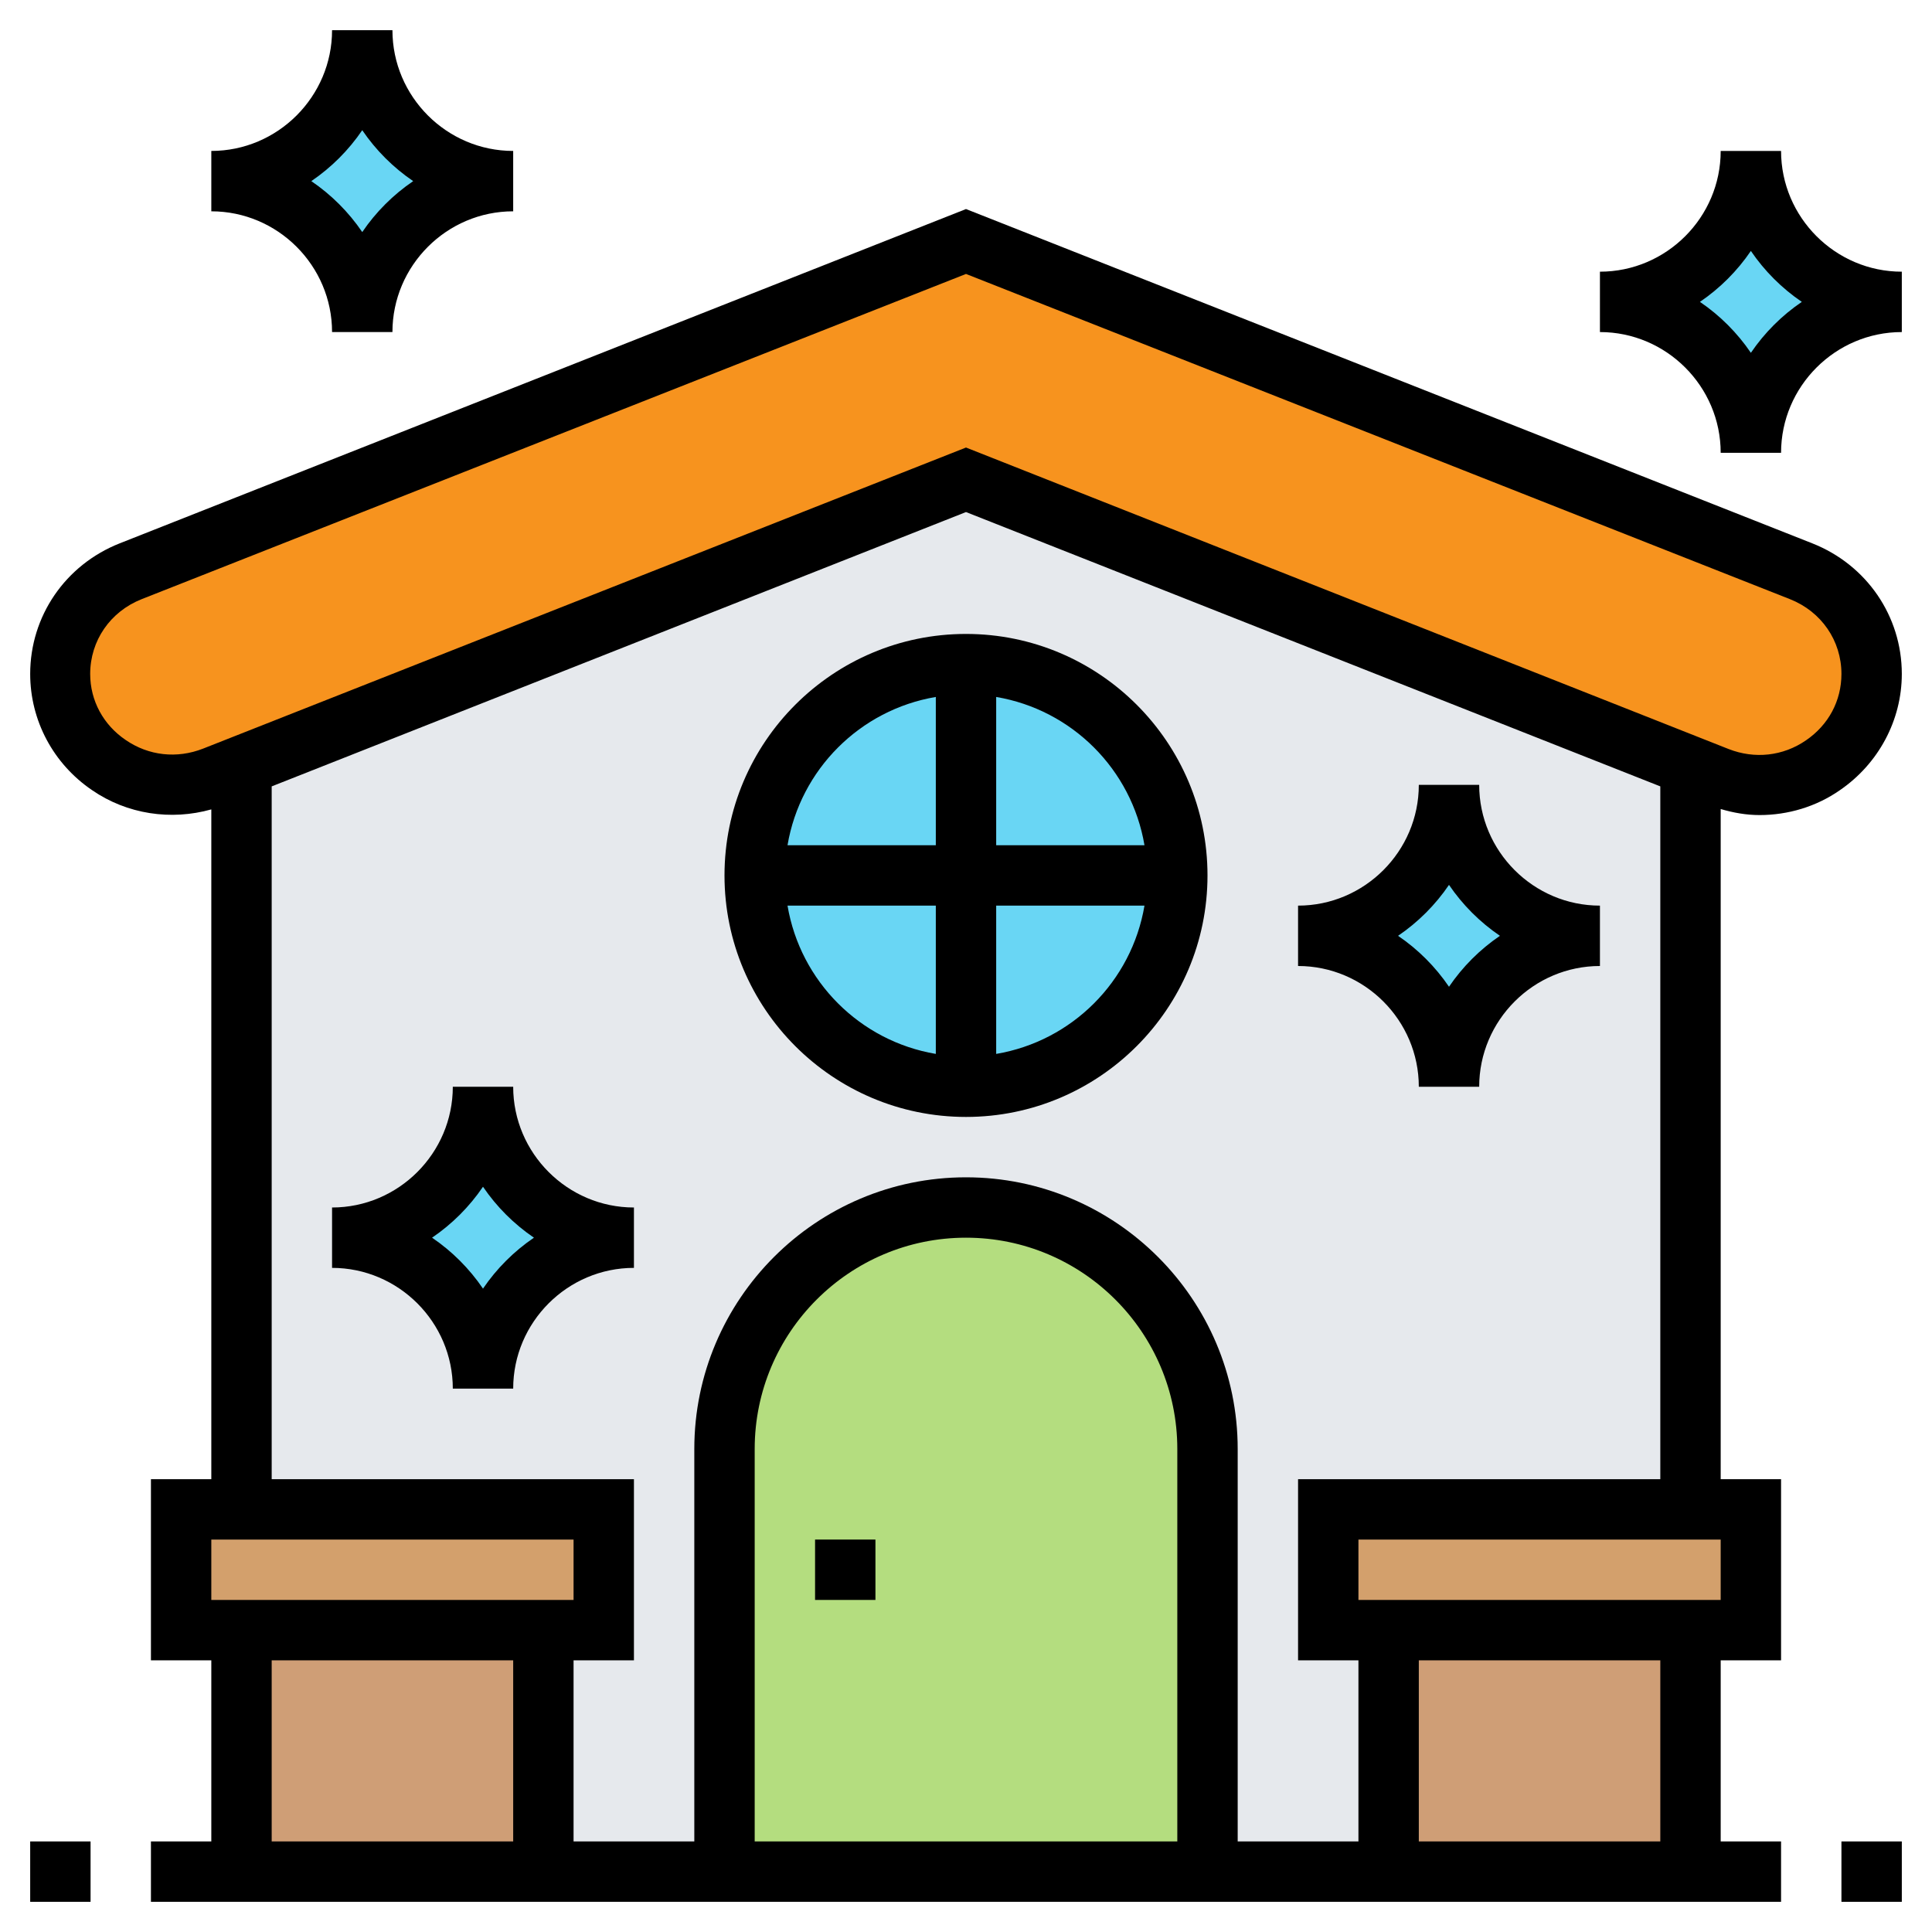
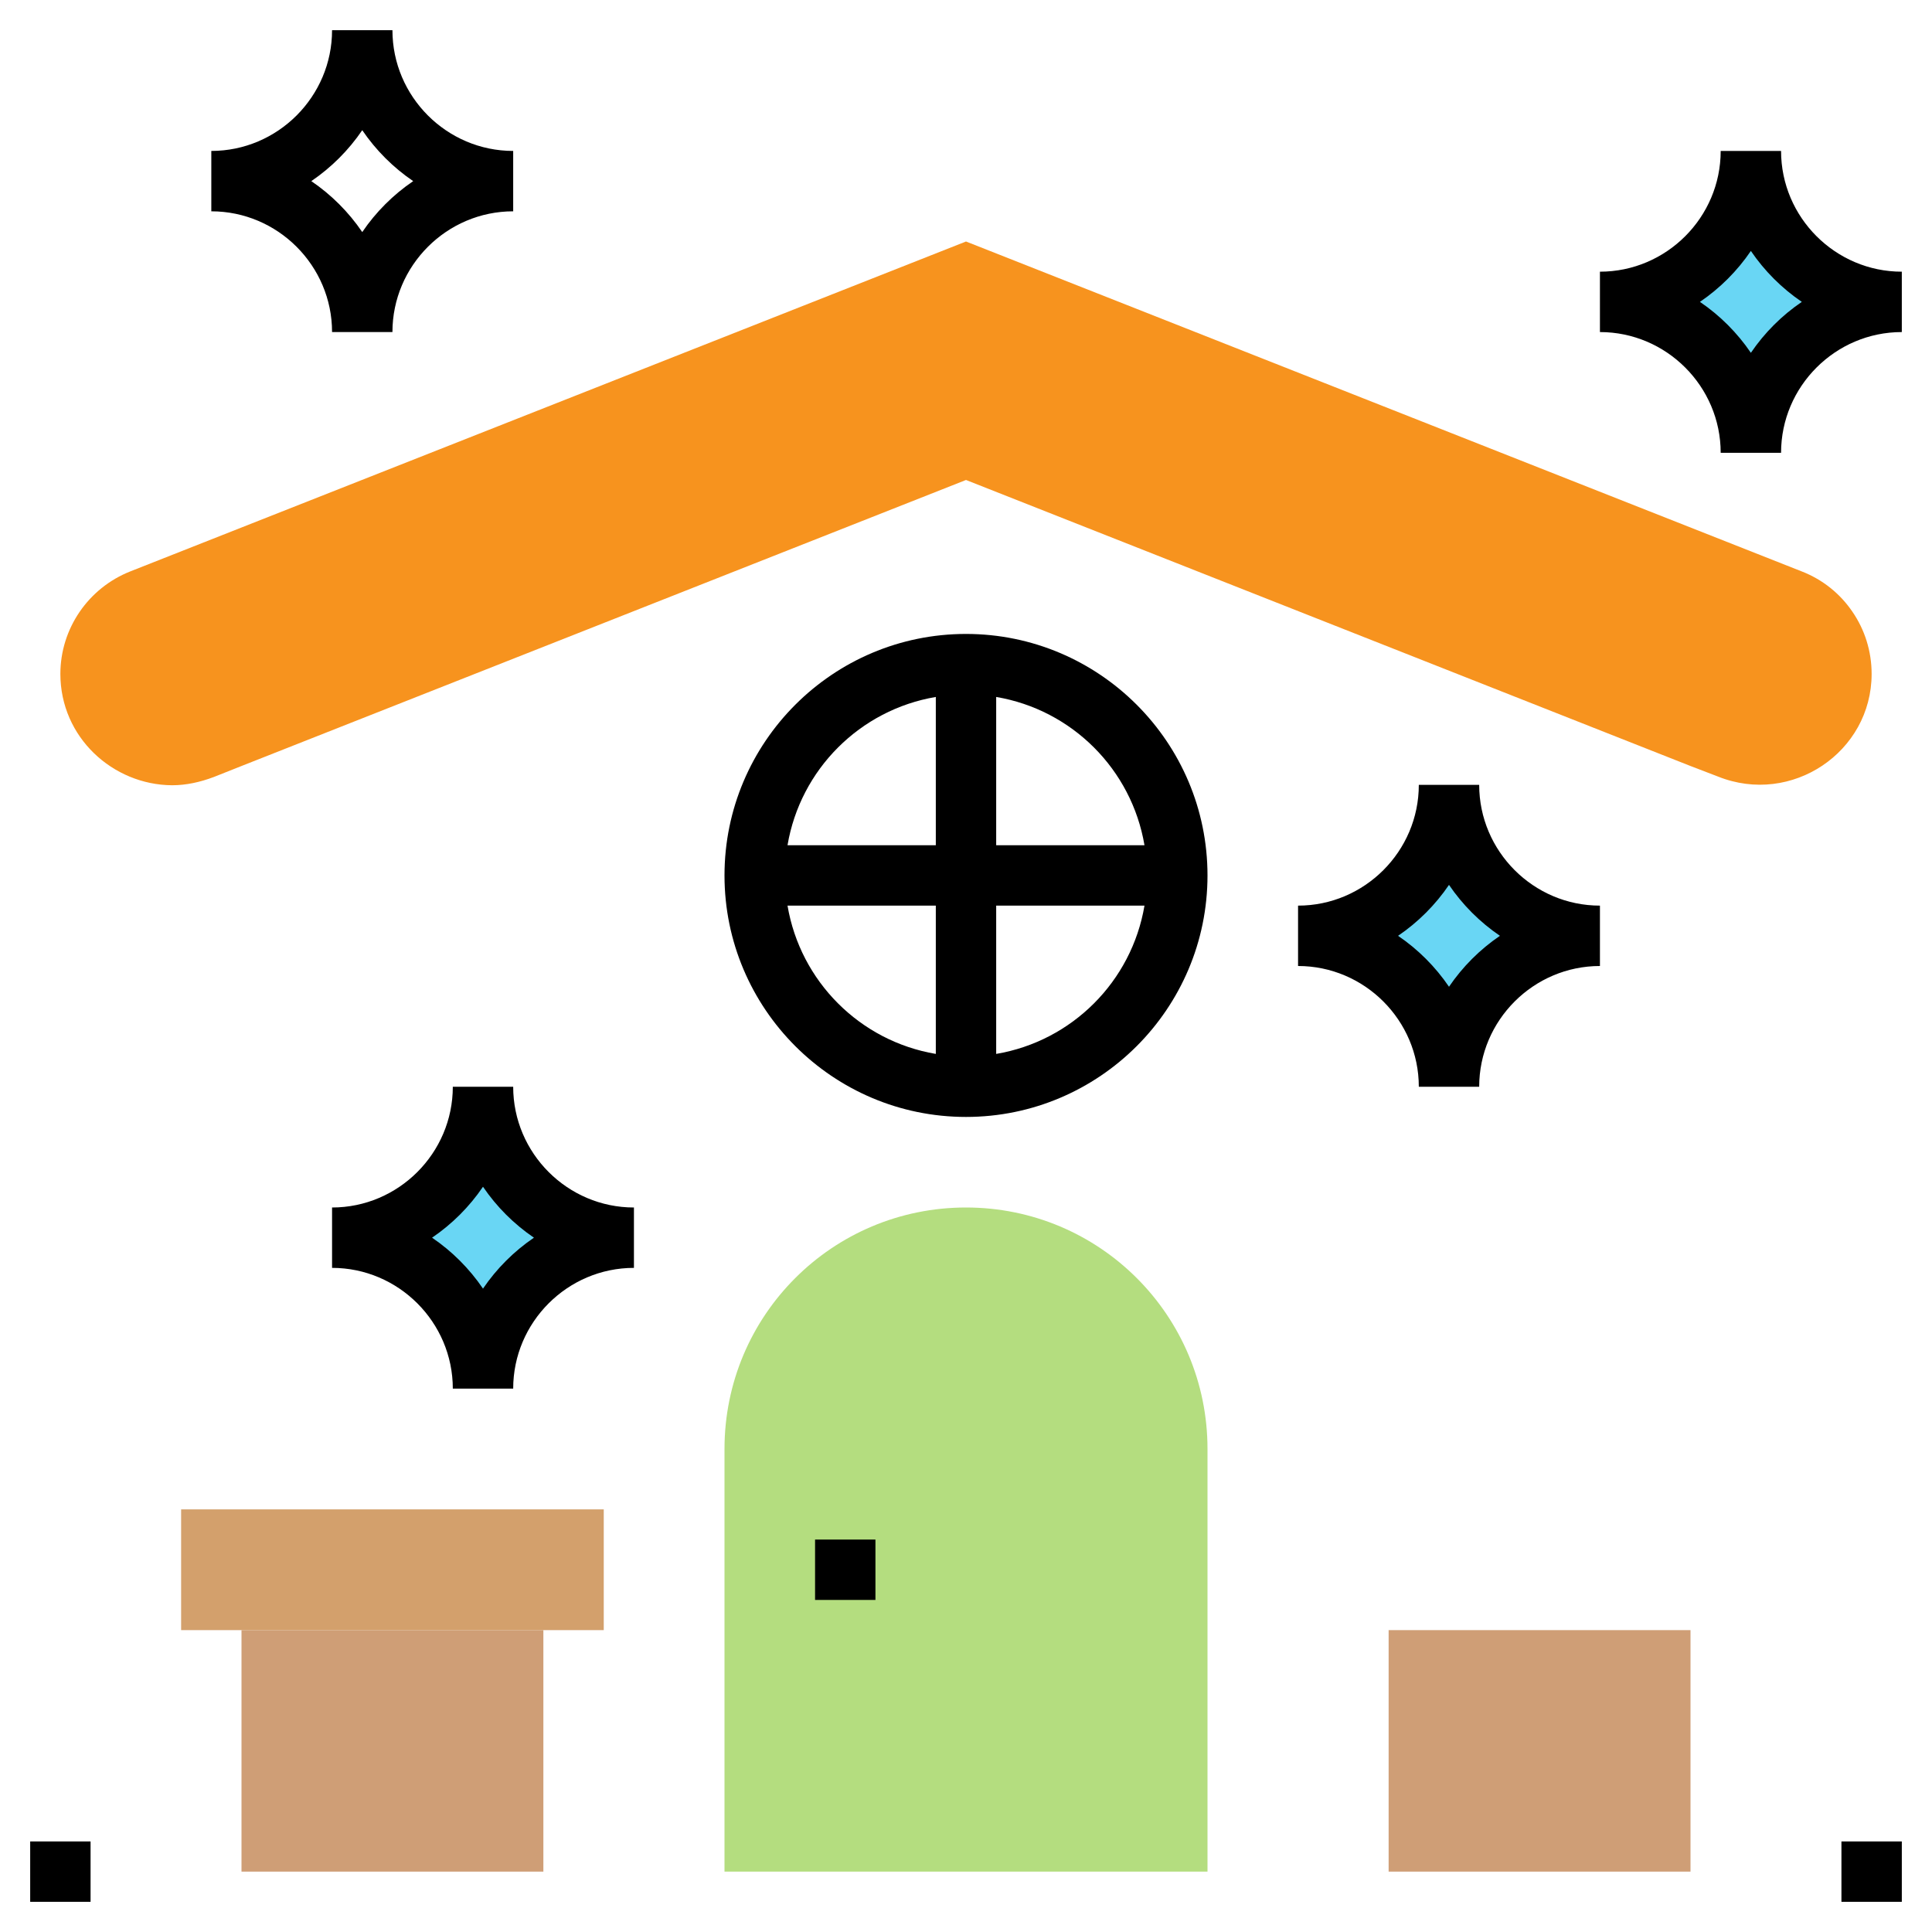
<svg xmlns="http://www.w3.org/2000/svg" version="1.1" id="Layer_5" x="0px" y="0px" viewBox="0 0 512 512" style="enable-background:new 0 0 512 512;" xml:space="preserve">
  <style type="text/css">
	.st0{fill:#E6E9ED;}
	.st1{fill:#69D6F4;}
	.st2{fill:#F7931E;}
	.st3{fill:#CF9E76;}
	.st4{fill:#D3A06C;}
	.st5{fill:#B4DD7F;}
</style>
-   <path class="st0" d="M448,203v197h-96v32h16v64h-48V384c0-35.4-28.6-64-64-64s-64,28.6-64,64v112h-48v-64h16v-32H64V203l192-75.8  L448,203z" />
-   <circle class="st1" cx="256" cy="232" r="56" />
  <path class="st2" d="M448,203l-192-75.8L64,203l-7.3,2.9c-3.7,1.4-7.4,2.2-11.1,2.2C29.9,208,16,195.4,16,178.6  c0-12,7.4-22.8,18.6-27.2L256,64l221.4,87.4c5.7,2.2,10.3,6,13.5,10.7c3.3,4.8,5.1,10.5,5.1,16.5c0,20.7-21.2,35-40.7,27.2L448,203z  " />
  <path class="st3" d="M64,432h80v64H64V432z" />
  <path class="st3" d="M368,432h80v64h-80V432z" />
  <path class="st4" d="M160,400v32h-16H64H48v-32h16H160z" />
-   <path class="st4" d="M464,400v32h-16h-80h-16v-32h96H464z" />
  <path class="st5" d="M320,384v112H192V384c0-35.4,28.6-64,64-64S320,348.6,320,384z" />
  <g>
    <path class="st1" d="M475.7,68.3C483,75.5,493,80,504,80c-11,0-21,4.5-28.3,11.7C468.5,99,464,109,464,120c0-22.1-17.9-40-40-40   c11,0,21-4.5,28.3-11.7C459.5,61,464,51,464,40C464,51,468.5,61,475.7,68.3z" />
-     <path class="st1" d="M107.7,36.3C115,43.5,125,48,136,48c-11,0-21,4.5-28.3,11.7C100.5,67,96,77,96,88c0-22.1-17.9-40-40-40   c11,0,21-4.5,28.3-11.7C91.5,29,96,19,96,8C96,19,100.5,29,107.7,36.3z" />
    <path class="st1" d="M139.7,316.3C147,323.5,157,328,168,328c-11,0-21,4.5-28.3,11.7C132.5,347,128,357,128,368   c0-22.1-17.9-40-40-40c11,0,21-4.5,28.3-11.7C123.5,309,128,299,128,288C128,299,132.5,309,139.7,316.3z" />
    <path class="st1" d="M395.7,236.3C403,243.5,413,248,424,248c-11,0-21,4.5-28.3,11.7C388.5,267,384,277,384,288   c0-22.1-17.9-40-40-40c11,0,21-4.5,28.3-11.7C379.5,229,384,219,384,208C384,219,388.5,229,395.7,236.3z" />
  </g>
  <path d="M8,488h16v16H8V488z" />
-   <path d="M488,488h16v16h-16V488z" />
-   <path d="M480.3,144L256,55.4L31.7,144C17.3,149.7,8,163.3,8,178.6c0,12.3,6.1,23.8,16.4,30.8c9.3,6.4,20.9,8.1,31.6,5.1V392H40v48  h16v48H40v16h144h144h144v-16h-16v-48h16v-48h-16V214.4c3.4,1,6.8,1.6,10.3,1.6c7.5,0,15-2.2,21.3-6.6c10.2-7,16.4-18.5,16.4-30.8  C504,163.3,494.7,149.7,480.3,144L480.3,144z M56,408h96v16H56V408z M72,440h64v48H72V440z M200,488V384c0-30.9,25.1-56,56-56  s56,25.1,56,56v104H200z M440,488h-64v-48h64V488z M456,424h-96v-16h96V424z M344,392v48h16v48h-32V384c0-39.7-32.3-72-72-72  s-72,32.3-72,72v104h-32v-48h16v-48H72V208.4l184-72.7l184,72.7V392H344z M478.6,196.2c-6.1,4.2-13.6,5-20.5,2.3L256,118.6  L53.8,198.4c-6.9,2.7-14.4,1.9-20.5-2.3c-5.9-4-9.4-10.4-9.4-17.5c0-8.8,5.3-16.5,13.6-19.8L256,72.6l218.4,86.2  c8.3,3.3,13.6,11,13.6,19.8C488,185.7,484.6,192.1,478.6,196.2z" />
+   <path d="M488,488h16v16h-16z" />
  <path d="M216,408h16v16h-16V408z" />
  <path d="M256,168c-35.3,0-64,28.7-64,64s28.7,64,64,64s64-28.7,64-64S291.3,168,256,168z M303.3,224H264v-39.3  C284.1,188.1,299.9,203.9,303.3,224z M248,184.7V224h-39.3C212.1,203.9,227.9,188.1,248,184.7z M208.7,240H248v39.3  C227.9,275.9,212.1,260.1,208.7,240z M264,279.3V240h39.3C299.9,260.1,284.1,275.9,264,279.3z" />
  <path d="M392,208h-16c0,17.6-14.4,32-32,32v16c17.6,0,32,14.4,32,32h16c0-17.6,14.4-32,32-32v-16C406.4,240,392,225.6,392,208z   M384,261.5c-3.6-5.3-8.2-9.9-13.5-13.5c5.3-3.6,9.9-8.2,13.5-13.5c3.6,5.3,8.2,9.9,13.5,13.5C392.2,251.6,387.6,256.2,384,261.5z" />
  <path d="M472,40h-16c0,17.6-14.4,32-32,32v16c17.6,0,32,14.4,32,32h16c0-17.6,14.4-32,32-32V72C486.4,72,472,57.6,472,40z M464,93.5  c-3.6-5.3-8.2-9.9-13.5-13.5c5.3-3.6,9.9-8.2,13.5-13.5c3.6,5.3,8.2,9.9,13.5,13.5C472.2,83.6,467.6,88.2,464,93.5z" />
  <path d="M136,288h-16c0,17.6-14.4,32-32,32v16c17.6,0,32,14.4,32,32h16c0-17.6,14.4-32,32-32v-16C150.4,320,136,305.6,136,288z   M128,341.5c-3.6-5.3-8.2-9.9-13.5-13.5c5.3-3.6,9.9-8.2,13.5-13.5c3.6,5.3,8.2,9.9,13.5,13.5C136.2,331.6,131.6,336.2,128,341.5z" />
  <path d="M88,88h16c0-17.6,14.4-32,32-32V40c-17.6,0-32-14.4-32-32H88c0,17.6-14.4,32-32,32v16C73.6,56,88,70.4,88,88z M96,34.5  c3.6,5.3,8.2,9.9,13.5,13.5c-5.3,3.6-9.9,8.2-13.5,13.5c-3.6-5.3-8.2-9.9-13.5-13.5C87.8,44.4,92.4,39.8,96,34.5z" />
</svg>